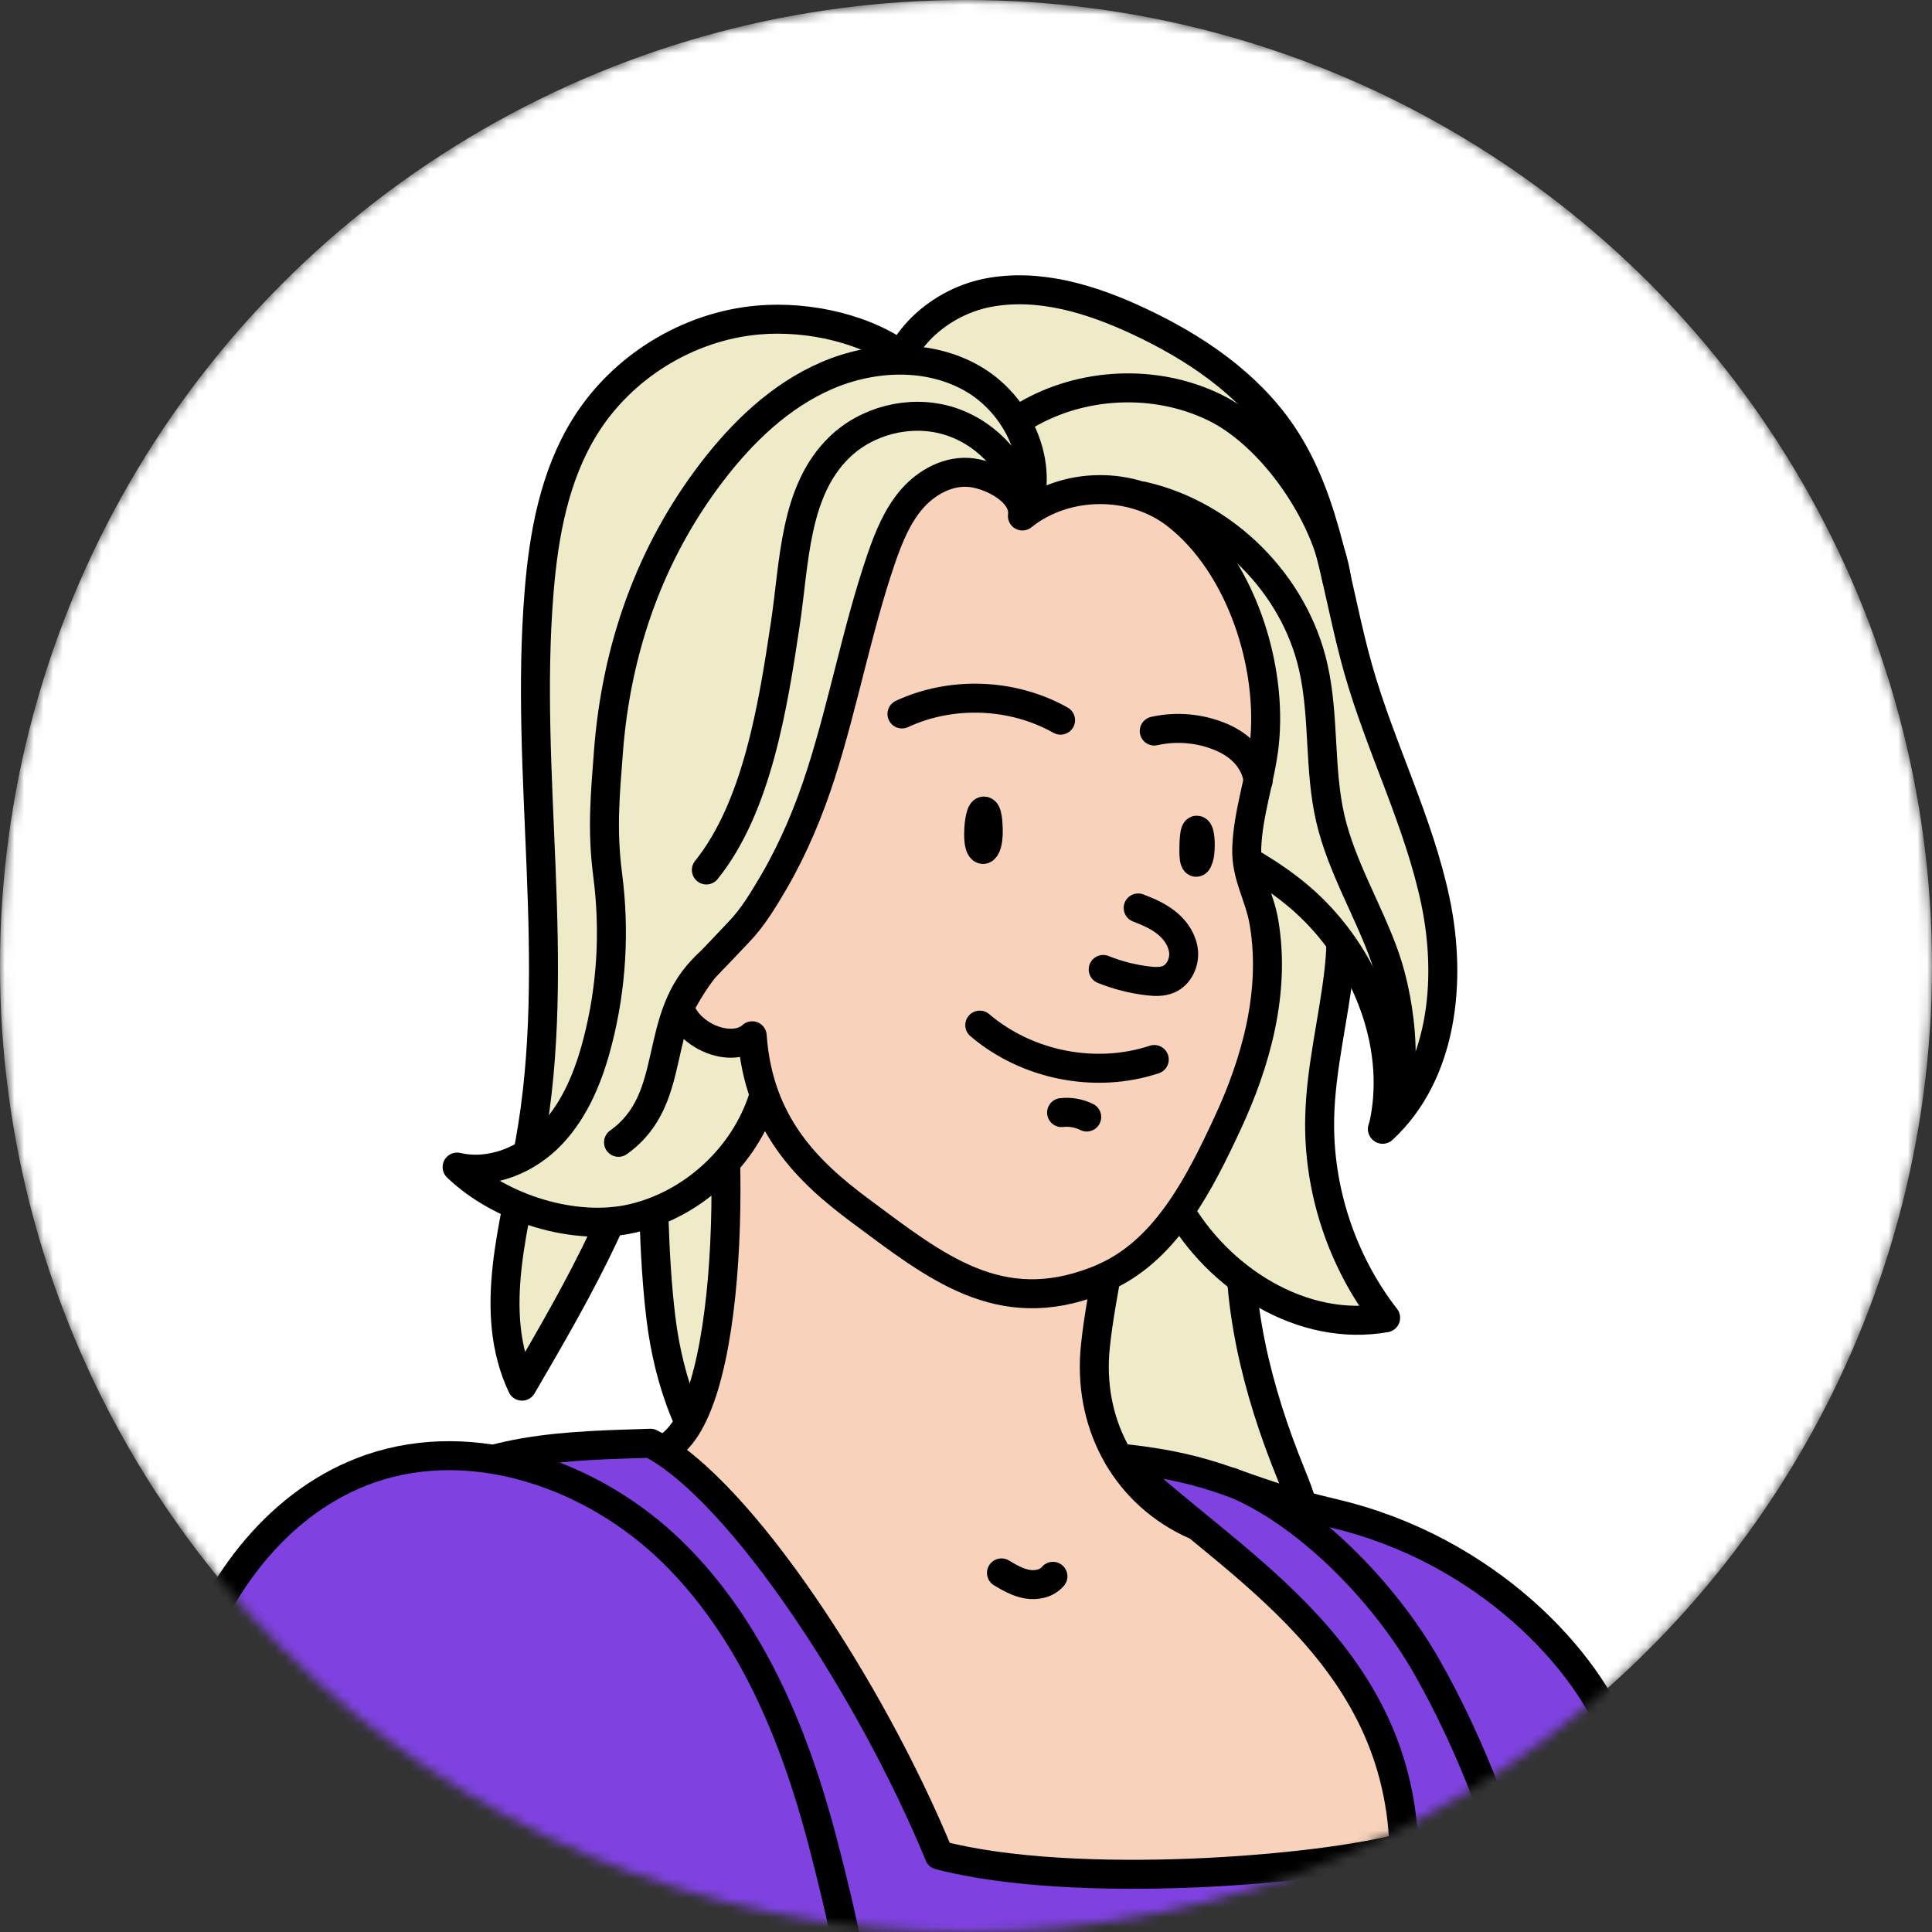
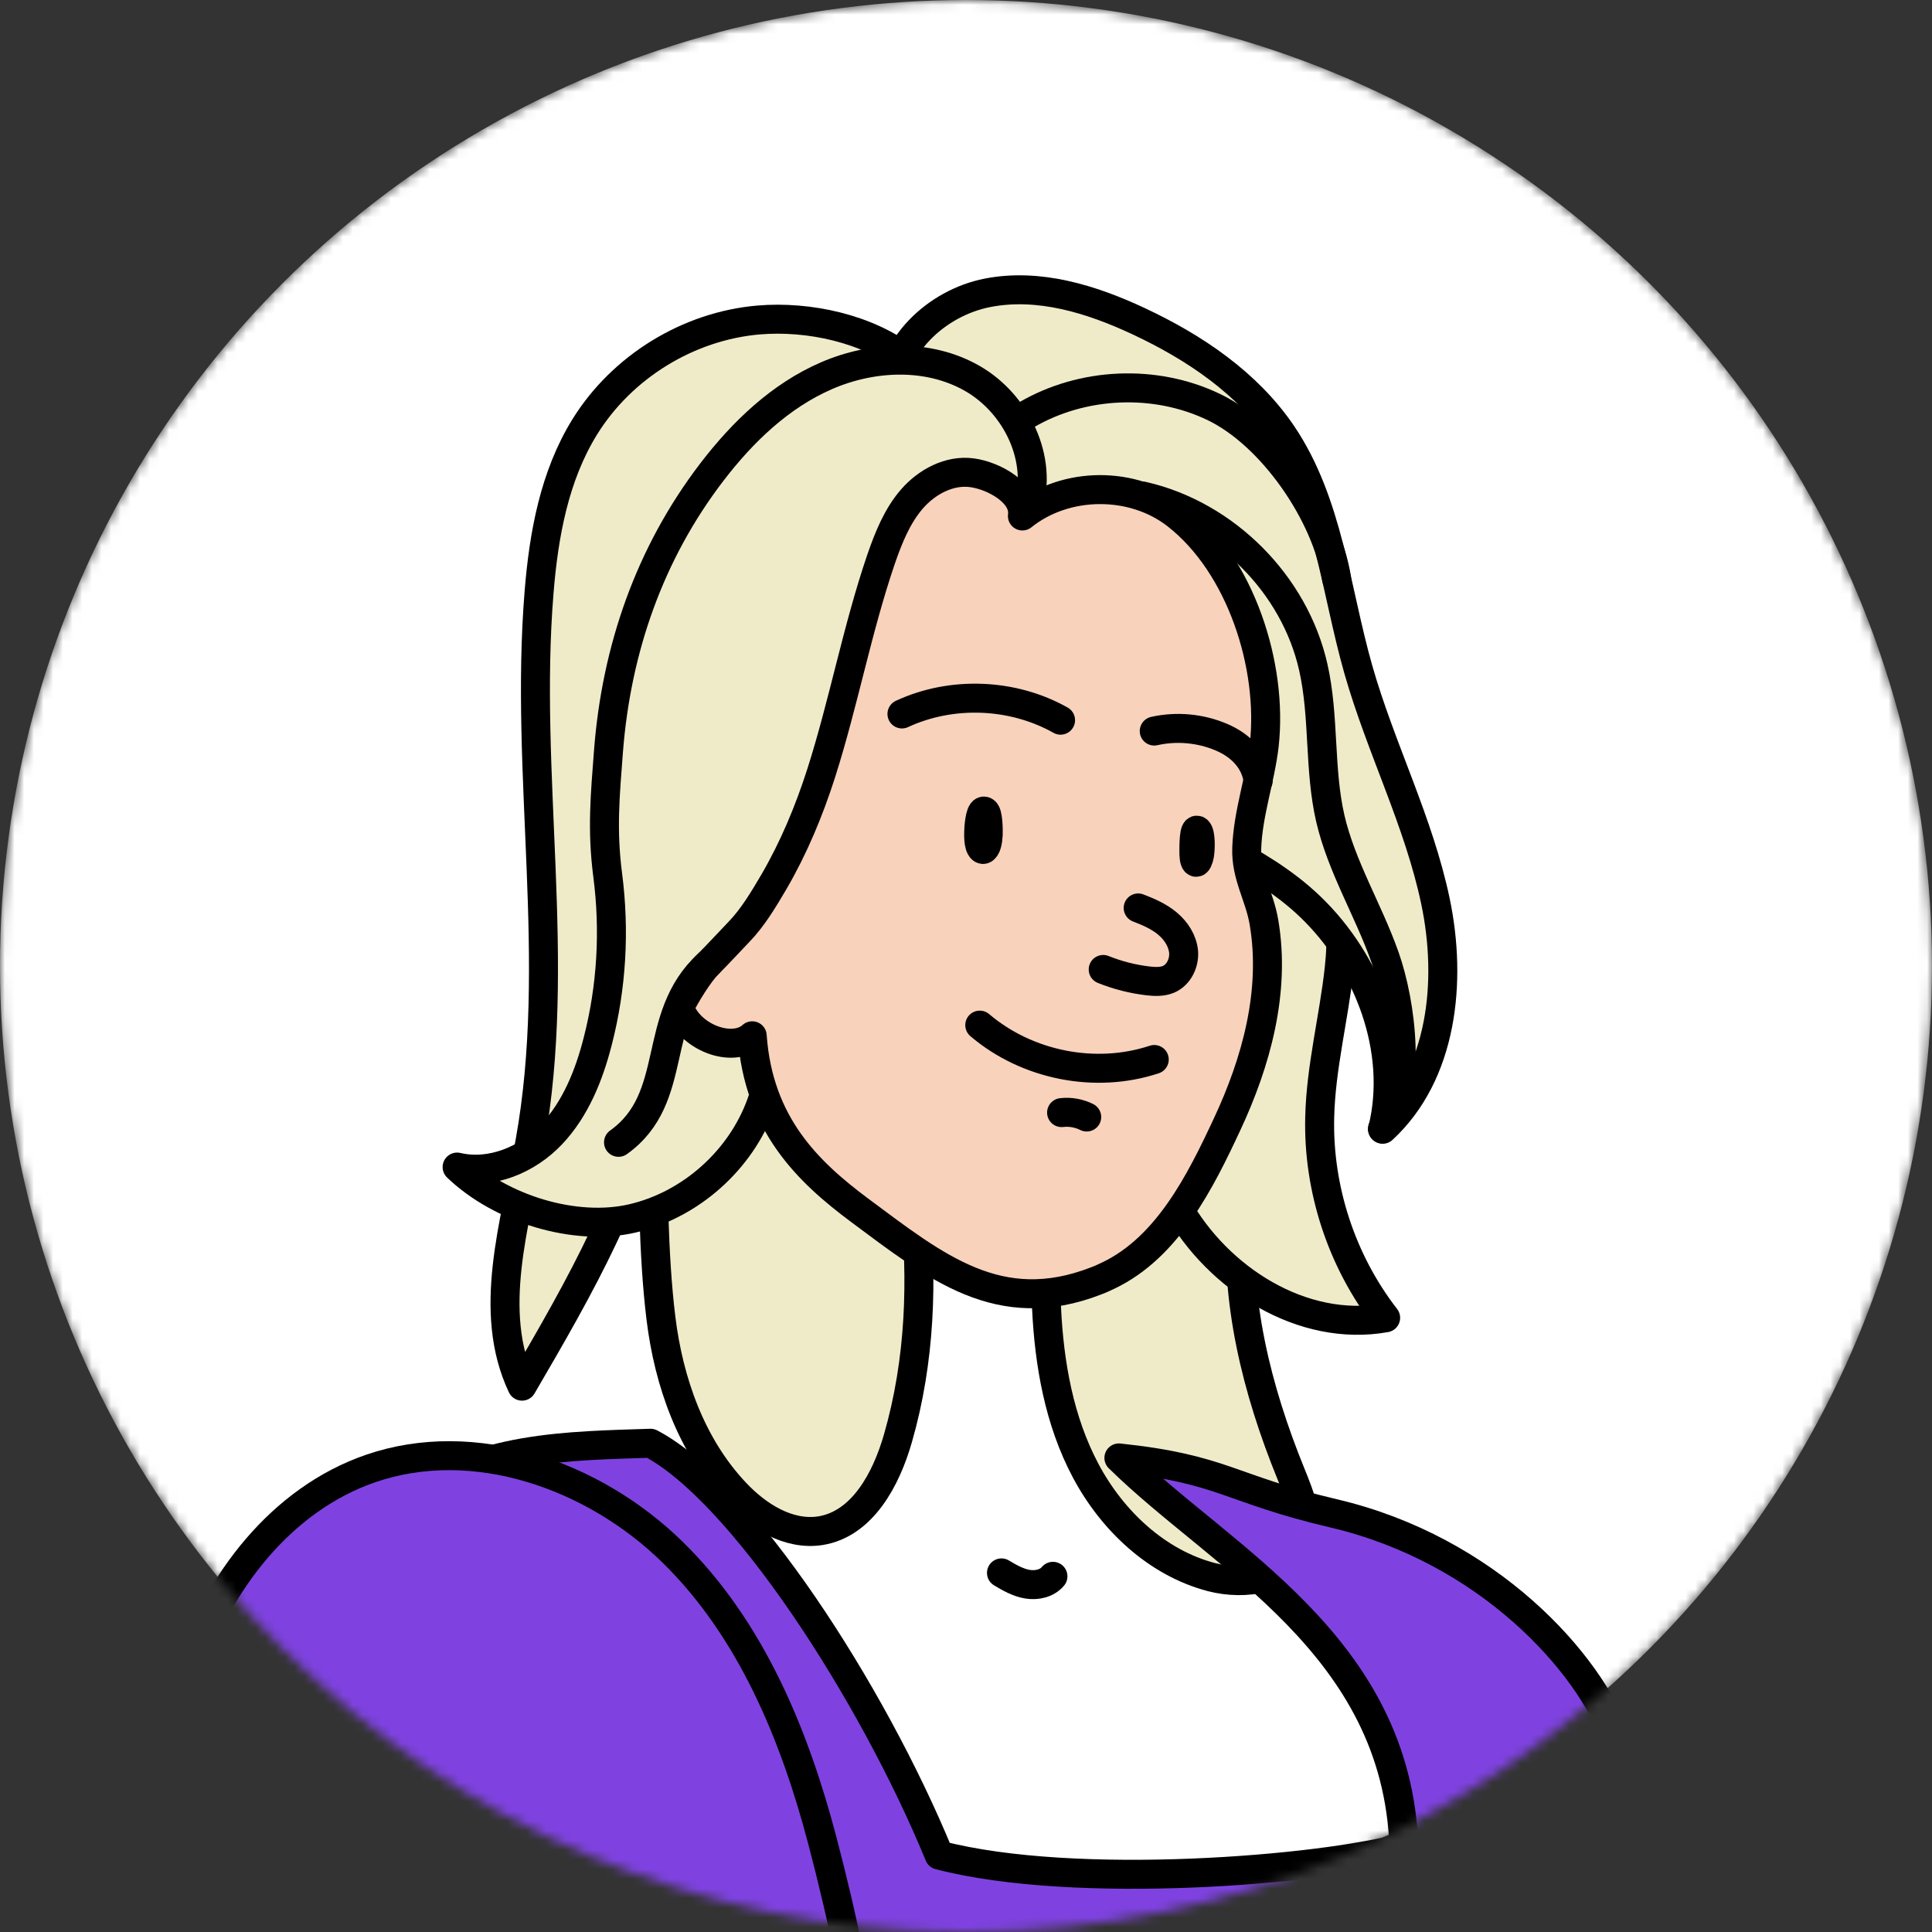
<svg xmlns="http://www.w3.org/2000/svg" width="200" height="200" viewBox="0 0 200 200" fill="none">
  <rect x="0" y="0" width="200" height="200" fill="#333333" stroke="none" />
  <g clip-path="url(#clip0_2093_98000)">
    <mask id="mask0_2093_98000" style="mask-type:alpha" maskUnits="userSpaceOnUse" x="0" y="0" width="200" height="200">
      <circle cx="100" cy="100" r="100" fill="white" />
    </mask>
    <g mask="url(#mask0_2093_98000)">
      <circle cx="100" cy="100" r="100" fill="white" />
      <path d="M133.62 152.527C134.619 154.983 135.743 157.75 134.723 160.206C133.328 163.493 128.875 164.159 125.42 163.265C119.76 161.787 115.14 157.417 112.393 152.257C109.646 147.096 108.605 141.165 108.335 135.339C108.189 131.968 108.293 128.534 109.271 125.309C110.25 122.084 112.164 119.025 114.994 117.214C121.737 112.928 129.229 117.693 128.563 125.205C127.73 134.486 130.124 143.933 133.62 152.527Z" fill="#EFEBC8" stroke="black" stroke-width="3" stroke-miterlimit="10" stroke-linecap="round" stroke-linejoin="round" />
      <path d="M68.42 136.461C69.232 143.078 71.563 149.675 76.141 154.523C78.43 156.958 81.635 158.976 84.944 158.456C89.293 157.749 91.749 153.108 92.956 148.884C97.576 132.819 94.059 115.61 89.46 99.546C88.898 97.59 88.315 95.613 87.192 93.907C86.068 92.2 84.34 90.806 82.322 90.556C79.304 90.203 76.599 92.45 74.684 94.822C70.106 100.482 67.234 108.14 67.442 115.465C67.65 122.353 67.588 129.656 68.42 136.461Z" fill="#EFEBC8" stroke="black" stroke-width="3" stroke-miterlimit="10" stroke-linecap="round" stroke-linejoin="round" />
-       <path d="M115.761 122.707C115.657 127.722 113.972 133.694 113.389 139.417C112.598 147.074 116.198 154.233 123.128 157.604C125.73 158.852 128.747 158.894 131.473 159.851C149.599 166.343 155.135 187.61 153.137 204.965C152.43 211.103 151.264 218.303 146.811 222.881C140.63 229.249 128.289 230.851 119.903 230.206C101.485 228.791 89.394 215.994 79.426 201.739C72.663 192.084 67.918 180.702 65.046 169.298C63.381 162.681 63.506 154.732 68.521 150.092C76.159 147.095 76.304 116.423 73.433 103.917C89.394 86.853 117.759 99.193 115.761 122.707Z" fill="#F8D2BB" stroke="black" stroke-width="3" stroke-miterlimit="10" stroke-linecap="round" stroke-linejoin="round" />
      <path d="M42.7 155.564C48.568 149.675 59.41 149.675 67.339 149.404C76.725 154.294 90.252 175.083 97.223 192.042C111.374 195.725 136.909 193.582 145.337 191.23C144.609 170.255 126.462 161.39 115.828 150.923C126.67 152.068 127.232 154.128 138.074 156.667C154.015 160.412 164.546 172.107 167.376 180.098C170.851 189.899 172.121 200.261 172.995 210.603C174.098 223.443 185.668 244.189 176.574 263.583C172.953 271.303 189.414 275.756 197.863 276.88C195.2 299.458 185.606 318.123 173.286 337.85C170.206 342.782 166.314 348.047 160.571 348.9C152.85 337.767 144.609 327.217 133.787 319.06C116.723 306.2 93.332 301.913 79.722 285.453C66.986 270.055 66.361 248.372 60.784 229.165C57.246 217.013 51.606 205.588 47.236 193.707C42.908 181.783 40.785 168.07 42.7 155.564Z" fill="#7F42E1" stroke="black" stroke-width="3" stroke-miterlimit="10" stroke-linecap="round" stroke-linejoin="round" />
      <path d="M53.457 296.378C52.708 301.06 53.894 305.908 56.079 310.132C58.264 314.357 61.344 318.04 64.549 321.515C73.726 331.462 84.423 338.911 96.16 345.612C101.737 341.346 105.442 335.082 108.438 328.736C111.435 322.389 113.891 315.73 117.678 309.8C121.695 303.494 127.126 298.126 130.623 291.488C134.535 284.038 135.763 275.215 133.994 266.996C123.505 267.016 112.642 267.162 102.154 267.162C98.553 267.162 94.62 267.287 91.852 269.576C91.998 265.539 92.893 259.4 91.478 255.655C90.604 253.324 88.856 251.389 88.086 249.017C87.108 245.958 87.919 242.67 88.564 239.528C91.998 222.818 89.418 206.858 85.131 190.543C82.238 179.536 77.722 168.59 69.585 160.641C61.448 152.692 49.087 148.322 38.348 152.026C29.129 155.21 22.532 163.783 19.515 173.064C16.497 182.345 16.581 192.333 17.205 202.051C18.453 220.987 21.825 240.11 30.461 257.007C34.165 264.249 38.869 271.22 40.409 279.21C41.22 283.435 41.116 287.888 42.885 291.821C44.612 295.753 49.544 298.146 53.457 296.378Z" fill="#7F42E1" stroke="black" stroke-width="3" stroke-miterlimit="10" stroke-linecap="round" stroke-linejoin="round" />
-       <path d="M127.436 153.42C135.032 156.416 143.211 164.615 147.727 172.585C152.513 181.013 155.801 190.231 158.444 199.595C161.337 209.937 162.003 221.382 157.466 231.121C155.239 235.907 152.138 239.86 151.951 245.333C151.764 251.076 151.41 257.465 151.077 263.499" stroke="black" stroke-width="3" stroke-miterlimit="10" stroke-linecap="round" stroke-linejoin="round" />
      <path d="M138.634 100.274C138.072 105.414 136.74 110.47 136.616 115.631C136.428 123.06 138.884 130.551 143.441 136.419C134.847 137.959 126.106 132.424 121.84 124.808C117.595 117.191 117.137 107.994 118.261 99.337C119.093 92.887 122.631 84.043 130.185 82.94C138.863 81.691 139.258 94.614 138.634 100.274Z" fill="#EFEBC8" stroke="black" stroke-width="3" stroke-miterlimit="10" stroke-linecap="round" stroke-linejoin="round" />
      <path d="M92.228 41.343C92.02 35.954 96.91 31.355 102.217 30.314C107.524 29.274 112.976 30.96 117.867 33.249C123.652 35.954 129.146 39.658 132.726 44.943C137.533 52.06 138.261 61.049 140.613 69.311C142.923 77.426 146.877 85.063 148.604 93.324C150.331 101.585 149.332 111.178 143.131 116.901C145.129 108.764 141.695 99.671 135.639 93.865C130.249 88.684 122.799 86.311 116.556 82.212C109.73 77.717 104.444 71.183 100.365 64.129C96.265 57.012 92.54 49.5 92.228 41.343Z" fill="#EFEBC8" stroke="black" stroke-width="3" stroke-miterlimit="10" stroke-linecap="round" stroke-linejoin="round" />
      <path d="M78.533 33.124C71.249 33.749 64.381 37.973 60.531 44.195C57.389 49.272 56.286 55.348 55.807 61.279C54.247 80.257 58.242 99.547 54.85 118.275C53.331 126.702 50.376 135.733 54.038 143.495C59.99 133.299 66.046 122.832 68.106 111.22C70.396 98.257 67.711 84.086 73.788 72.412C76.451 67.293 80.634 63.089 83.548 58.095C85.483 54.787 86.836 51.145 89.084 48.044C91.56 44.632 99.51 41.677 93.995 37.286C89.874 33.998 83.694 32.688 78.533 33.124Z" fill="#EFEBC8" stroke="black" stroke-width="3" stroke-miterlimit="10" stroke-linecap="round" stroke-linejoin="round" />
      <path d="M106.401 52.54C108.004 47.566 105.236 41.823 100.699 39.201C96.162 36.579 90.377 36.808 85.57 38.889C80.763 40.97 76.871 44.715 73.687 48.877C67.236 57.305 63.802 67.231 62.99 77.76C62.636 82.4 62.304 85.896 62.907 90.578C63.656 96.322 63.323 102.211 61.867 107.829C60.972 111.325 59.577 114.8 57.101 117.422C54.624 120.044 50.837 121.646 47.32 120.814C51.773 125.1 59.494 127.535 65.508 126.12C71.523 124.705 76.684 120.085 78.786 114.28C80.638 109.098 80.222 103.105 83.239 98.507C85.258 95.427 88.525 93.471 91.251 91.015C96.266 86.521 99.534 80.361 101.573 73.952C103.613 67.522 104.32 58.949 106.401 52.54Z" fill="#EFEBC8" stroke="black" stroke-width="3" stroke-miterlimit="10" stroke-linecap="round" stroke-linejoin="round" />
      <path d="M73.29 99.816C72.353 100.753 71.001 102.959 70.335 104.29C71.334 107.391 75.829 109.076 77.868 107.224C78.513 116.38 83.633 121.291 88.96 125.266C96.91 131.176 103.424 136.482 113.434 132.611C113.891 132.445 114.328 132.237 114.765 132.029C120.884 129.095 124.276 122.29 127.023 116.401C130.04 109.95 132.059 102.667 130.852 95.509C130.394 92.741 128.958 90.681 129.062 87.789C129.187 84.189 130.457 80.714 130.873 77.135C131.789 68.957 128.459 58.511 121.799 53.308C117.284 49.771 110.312 49.812 105.838 53.413C106.171 51.082 102.945 49.251 100.614 48.938C98.284 48.626 95.953 49.875 94.413 51.644C92.873 53.413 91.978 55.66 91.208 57.886C88.731 65.149 87.337 72.744 85.006 80.048C83.758 83.939 82.176 87.747 80.116 91.285C79.075 93.053 77.931 94.989 76.495 96.466C75.392 97.611 74.435 98.672 73.29 99.816Z" fill="#F8D2BB" stroke="black" stroke-width="3" stroke-miterlimit="10" stroke-linecap="round" stroke-linejoin="round" />
      <path d="M119.488 109.679C113.391 111.698 106.315 110.283 101.425 106.121" stroke="black" stroke-width="3" stroke-miterlimit="10" stroke-linecap="round" stroke-linejoin="round" />
      <path d="M124.172 88.517C124.089 88.954 123.922 89.37 123.776 89.245C123.63 89.121 123.589 88.621 123.589 88.184C123.589 87.56 123.589 85.625 123.984 85.978C124.297 86.27 124.297 87.789 124.172 88.517Z" stroke="black" stroke-width="3" stroke-miterlimit="10" stroke-linecap="round" stroke-linejoin="round" />
      <path d="M102.3 86.395C102.279 86.749 102.238 87.103 102.154 87.394C102.071 87.686 101.926 87.915 101.78 87.935C101.593 87.956 101.426 87.623 101.364 87.228C101.301 86.832 101.301 86.375 101.322 85.938C101.343 85.251 101.53 83.67 101.967 84.002C102.279 84.231 102.321 85.771 102.3 86.395Z" stroke="black" stroke-width="3" stroke-miterlimit="10" stroke-linecap="round" stroke-linejoin="round" />
      <path d="M73.289 99.816C67.254 105.352 70.5 113.634 64.028 118.253" stroke="black" stroke-width="3" stroke-miterlimit="10" stroke-linecap="round" stroke-linejoin="round" />
-       <path d="M105.961 51.624C104.962 47.775 101.778 44.549 97.928 43.488C94.078 42.427 89.708 43.551 86.857 46.339C82.195 50.896 82.258 58.242 81.28 64.692C80.031 72.995 78.387 83.525 73.122 90.059" stroke="black" stroke-width="3" stroke-miterlimit="10" stroke-linecap="round" stroke-linejoin="round" />
      <path d="M106.253 42.945C112.059 39.553 119.551 39.221 125.606 42.113C131.683 45.005 137.344 53.267 138.363 59.905" stroke="black" stroke-width="3" stroke-miterlimit="10" stroke-linecap="round" stroke-linejoin="round" />
      <path d="M118.302 51.352C126.876 53.308 134.014 60.487 135.949 69.06C137.114 74.2 136.532 79.631 137.718 84.75C138.883 89.744 141.651 94.218 143.358 99.046C145.064 103.873 146.209 112.78 143.108 116.858" stroke="black" stroke-width="3" stroke-miterlimit="10" stroke-linecap="round" stroke-linejoin="round" />
      <path d="M130.246 80.838C129.976 78.82 128.581 77.218 126.417 76.302C124.253 75.387 121.797 75.158 119.487 75.678" stroke="black" stroke-width="3" stroke-miterlimit="10" stroke-linecap="round" stroke-linejoin="round" />
      <path d="M109.789 74.553C104.836 71.765 98.531 71.515 93.37 73.908" stroke="black" stroke-width="3" stroke-miterlimit="10" stroke-linecap="round" stroke-linejoin="round" />
      <path d="M117.824 93.99C118.906 94.406 119.968 94.864 120.862 95.613C121.757 96.362 122.423 97.403 122.527 98.547C122.611 99.692 122.028 100.92 120.967 101.377C120.321 101.648 119.572 101.627 118.865 101.544C117.262 101.357 115.701 100.961 114.203 100.358" stroke="black" stroke-width="3" stroke-miterlimit="10" stroke-linecap="round" stroke-linejoin="round" />
      <path d="M112.496 115.633C111.705 115.237 110.79 115.071 109.895 115.175" stroke="black" stroke-width="3" stroke-miterlimit="10" stroke-linecap="round" stroke-linejoin="round" />
      <path d="M109 163.18C108.376 163.929 107.294 164.158 106.336 163.991C105.379 163.825 104.505 163.326 103.672 162.826" stroke="black" stroke-width="3" stroke-miterlimit="10" stroke-linecap="round" stroke-linejoin="round" />
    </g>
  </g>
  <defs>
    <clipPath id="clip0_2093_98000">
      <rect width="200" height="200" fill="white" />
    </clipPath>
  </defs>
</svg>